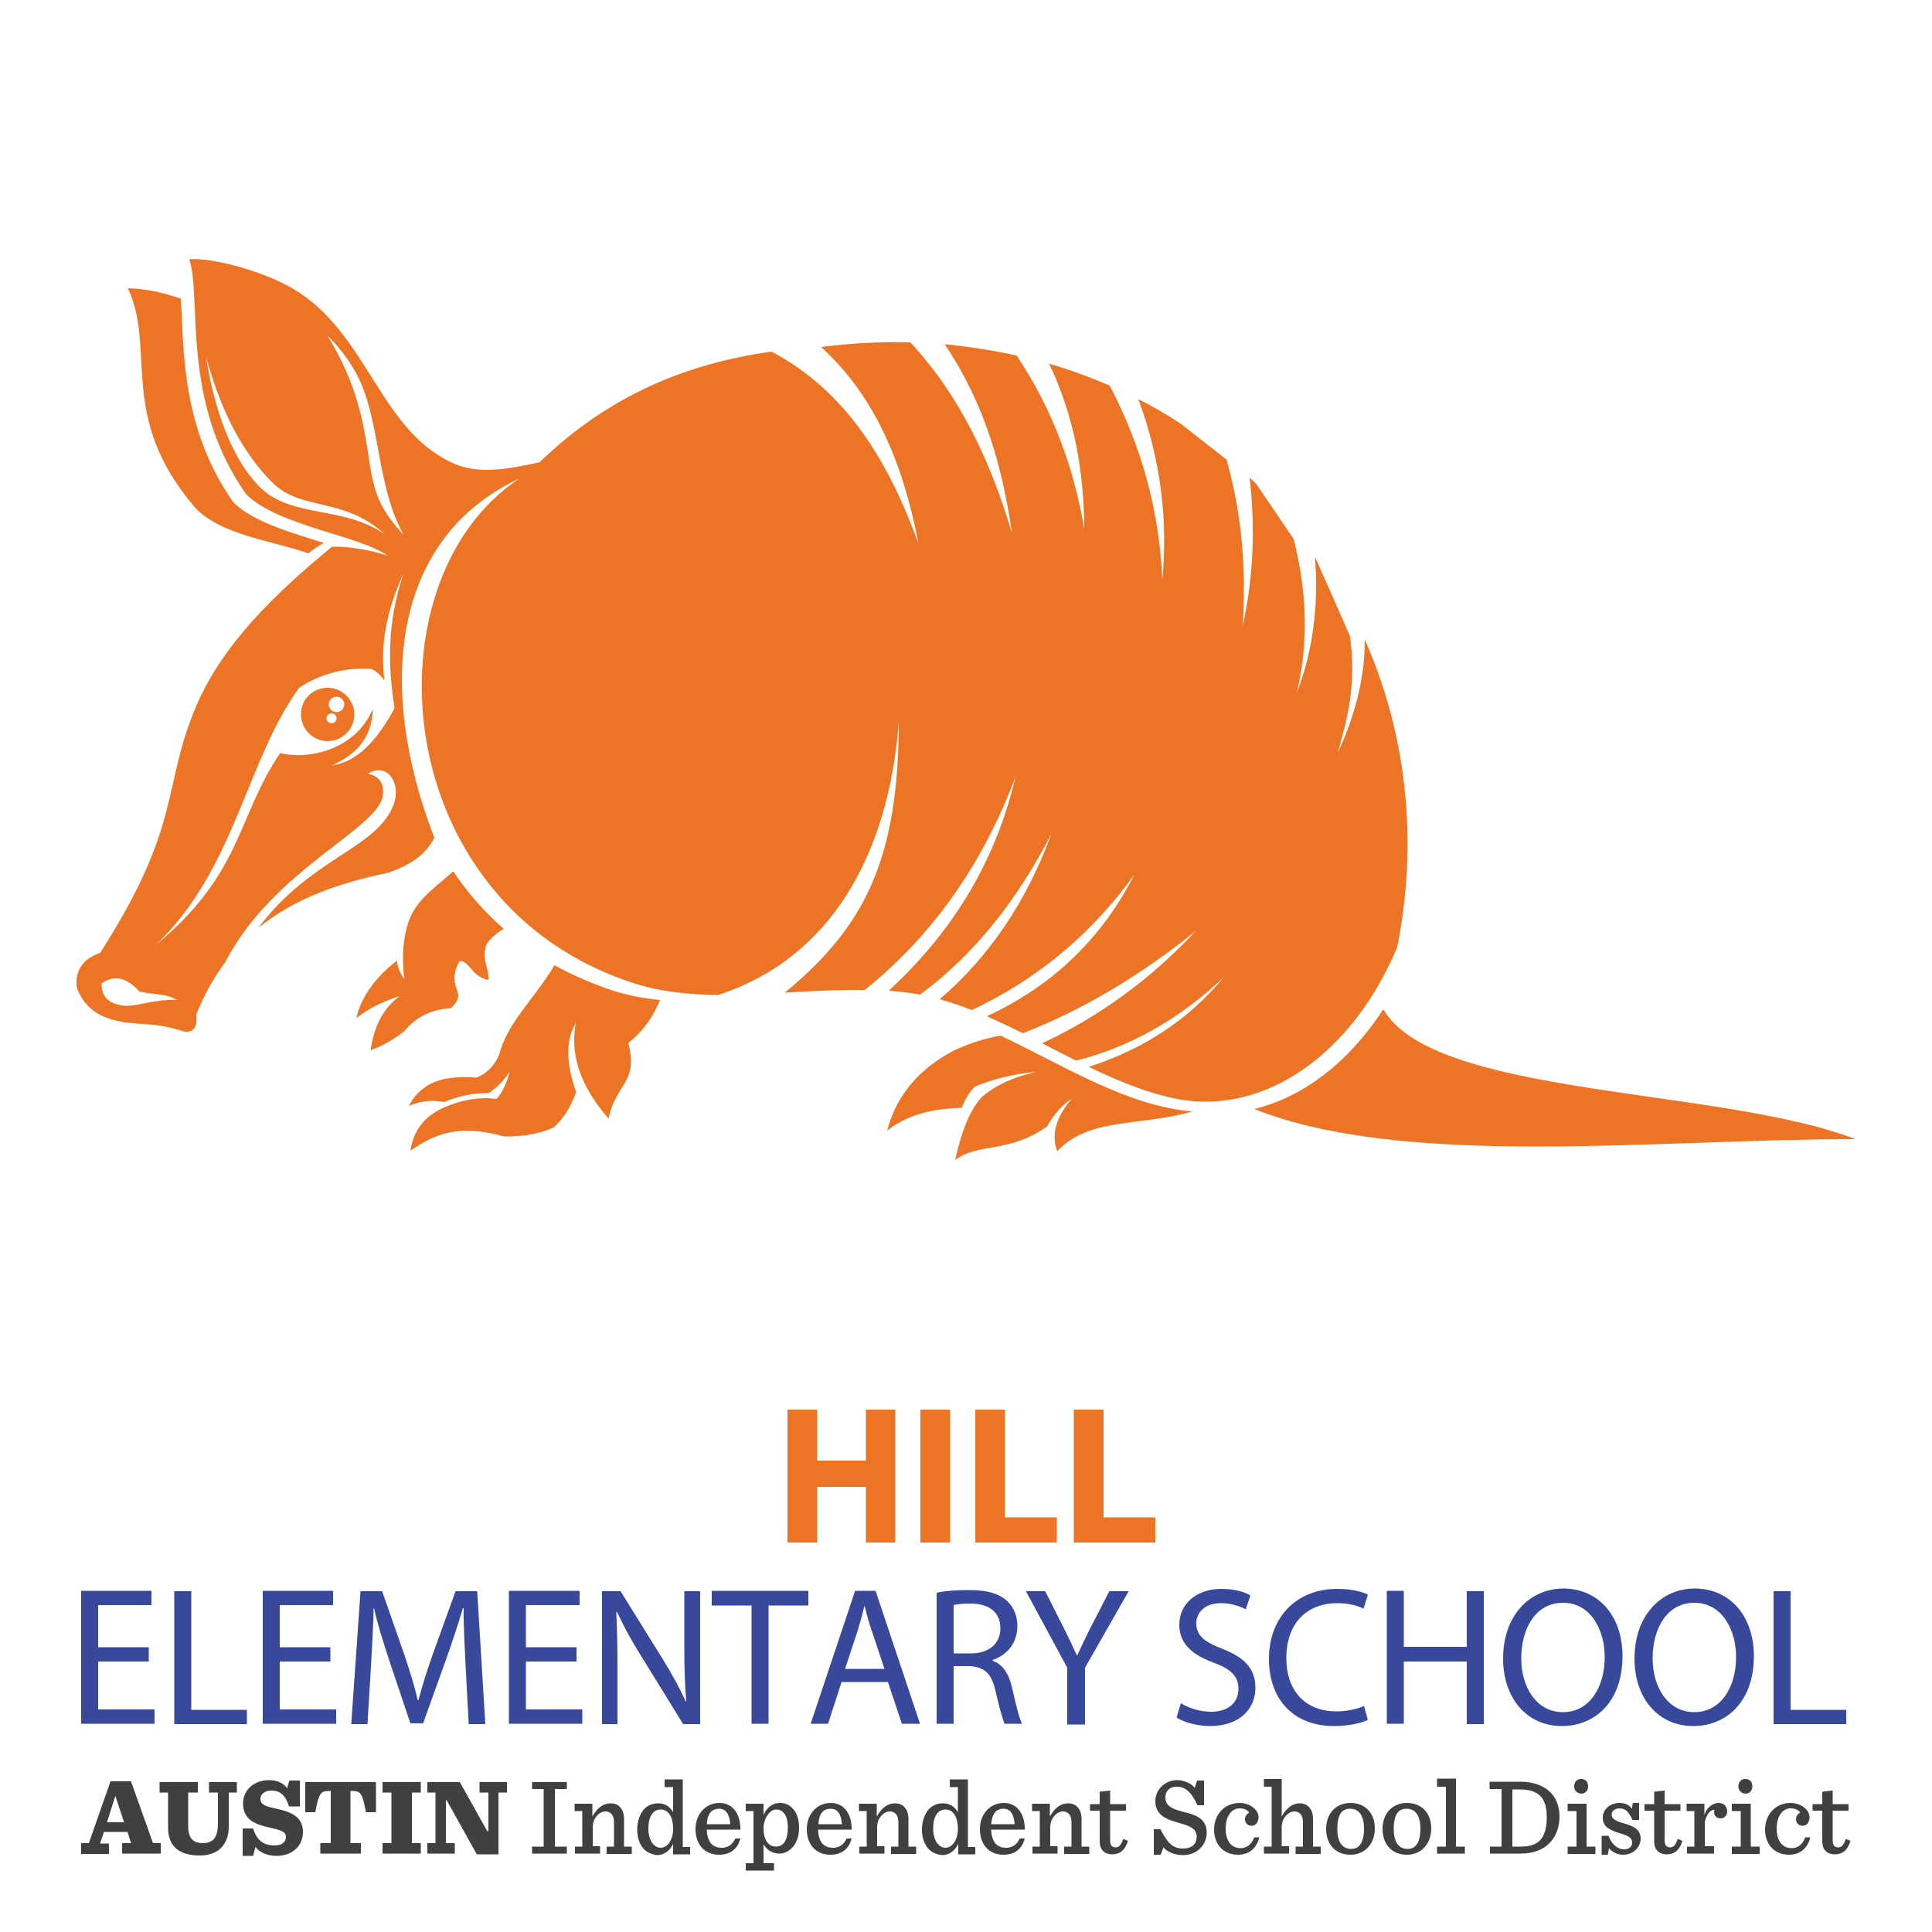
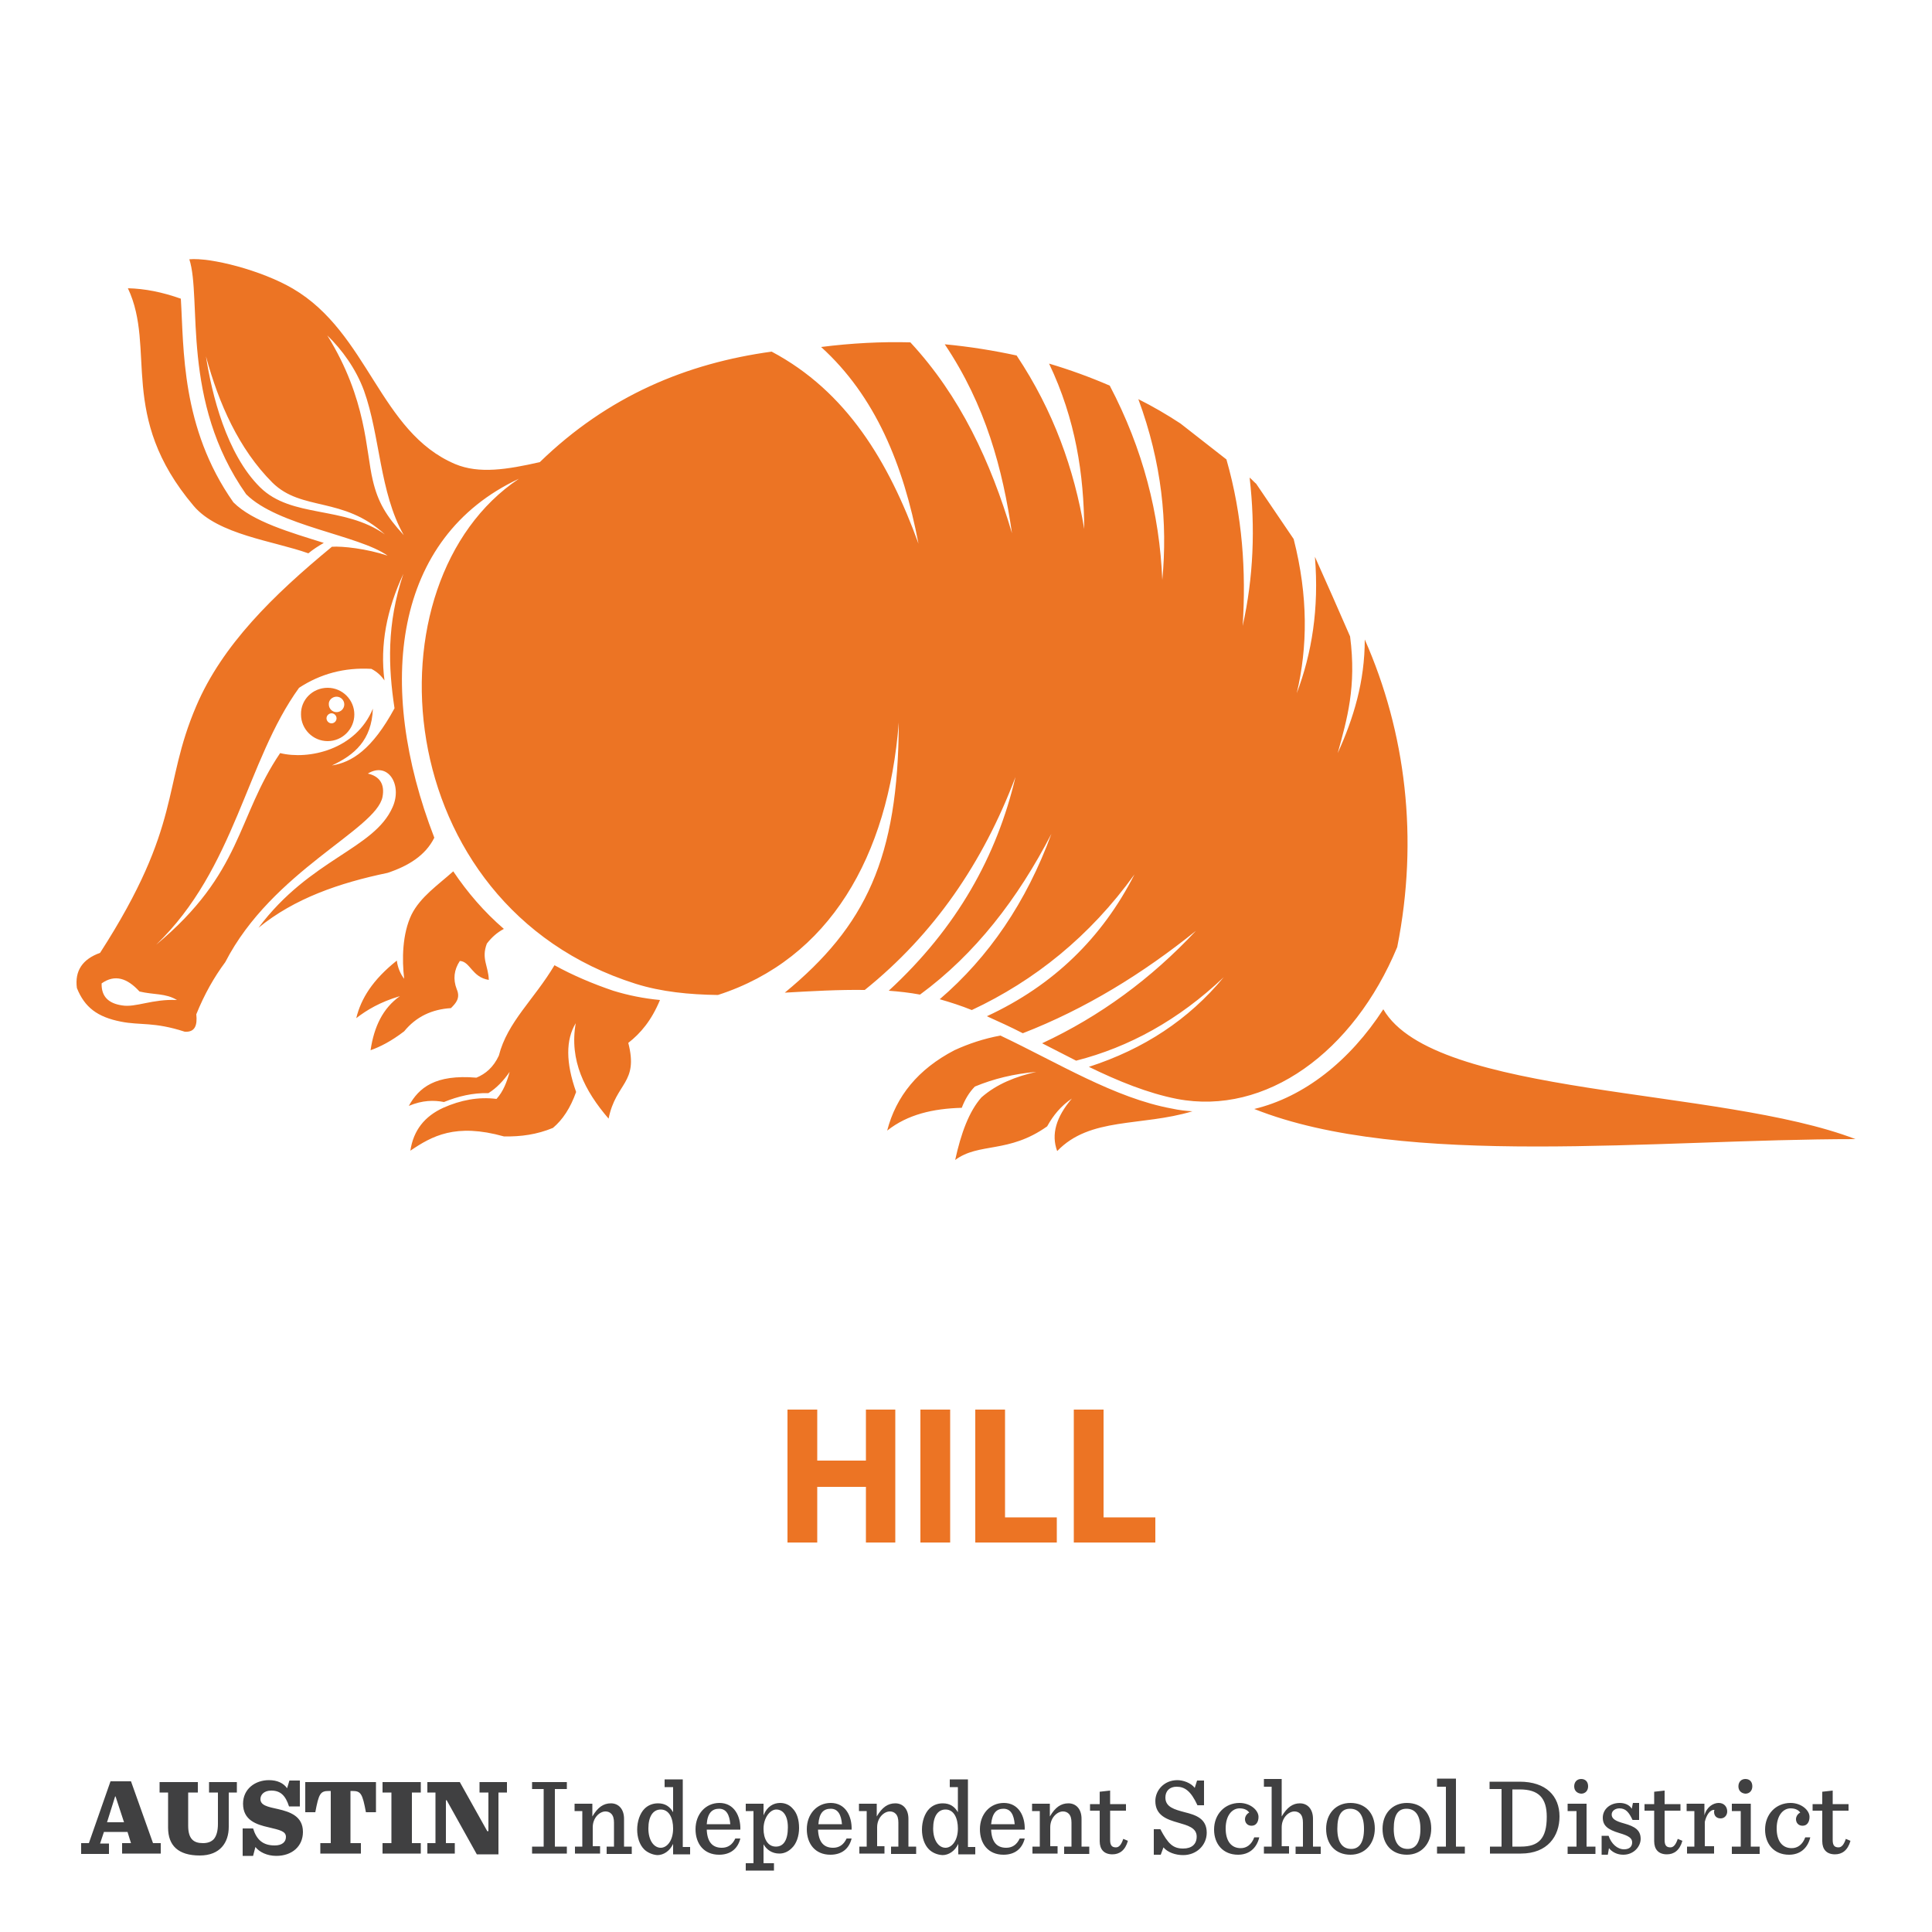
<svg xmlns="http://www.w3.org/2000/svg" xml:space="preserve" id="Layer_1" x="0" y="0" style="enable-background:new 0 0 500 500" version="1.1" viewBox="0 0 500 500">
  <style type="text/css">.st0{fill:#ec7424}.st1{fill:#38499c}.st2{fill:#404041}.st3{fill-rule:evenodd;clip-rule:evenodd;fill:#ec7424}</style>
  <g id="Text">
    <g>
      <path d="M211.5 364.8V378h12.6v-13.2h7.6v34.4h-7.6v-14.4h-12.6v14.4h-7.7v-34.4h7.7zM245.9 364.8v34.4h-7.7v-34.4h7.7zM252.4 364.8h7.7v27.9h13.4v6.5h-21.1v-34.4zM277.9 364.8h7.7v27.9H299v6.5h-21.1v-34.4z" class="st0" />
    </g>
    <g>
-       <path d="M38.5 430H25.4v12.4H40v3.7H21v-34.4h18.2v3.7H25.4v10.9h13.1v3.7zM45.1 411.8h4.4v30.7h14.4v3.7H45.1v-34.4zM85.6 430H72.4v12.4H87v3.7H68v-34.4h18.2v3.7H72.4v10.9h13.1v3.7zM120.5 431.1c-.2-4.8-.6-10.6-.5-14.9h-.2c-1.2 4-2.6 8.3-4.3 13.1l-6 16.7h-3.3l-5.5-16.4c-1.6-4.9-3-9.3-3.9-13.4h-.1c-.1 4.3-.4 10.1-.7 15.2l-.9 14.8h-4.2l2.4-34.4h5.6l5.8 16.6c1.4 4.2 2.6 8 3.4 11.6h.2c.9-3.5 2.1-7.3 3.6-11.6l6-16.6h5.6l2.1 34.4h-4.3l-.8-15.1zM149.2 430h-13.1v12.4h14.6v3.7h-19v-34.4H150v3.7h-13.9v10.9h13.1v3.7zM155.8 446.2v-34.4h4.8l10.8 17.4c2.5 4 4.5 7.7 6.1 11.2l.1-.1c-.4-4.6-.5-8.8-.5-14.1v-14.4h4.1v34.4h-4.4L166 428.7c-2.4-3.8-4.6-7.8-6.3-11.5l-.2.1c.2 4.3.3 8.5.3 14.2v14.7h-4zM194.5 415.5h-10.3v-3.8h25v3.8h-10.3v30.6h-4.4v-30.6zM217.8 435.3l-3.5 10.8h-4.5l11.5-34.4h5.3l11.5 34.4h-4.7l-3.6-10.8h-12zm11.1-3.4-3.3-9.9c-.8-2.2-1.3-4.3-1.8-6.3h-.1c-.5 2-1.1 4.1-1.7 6.2l-3.3 10h10.2zM242.4 412.2c2.2-.5 5.4-.7 8.4-.7 4.7 0 7.7.9 9.8 2.8 1.7 1.5 2.7 3.9 2.7 6.5 0 4.5-2.8 7.6-6.4 8.8v.2c2.6.9 4.2 3.4 5 6.9 1.1 4.8 1.9 8.1 2.6 9.4H260c-.5-1-1.3-3.9-2.3-8.2-1-4.7-2.8-6.5-6.8-6.7h-4.1v14.9h-4.4v-33.9zm4.4 15.7h4.5c4.7 0 7.6-2.6 7.6-6.5 0-4.4-3.2-6.4-7.8-6.4-2.1 0-3.6.2-4.3.4v12.5zM276.2 446.2v-14.6l-10.7-19.8h5l4.8 9.5c1.3 2.6 2.3 4.7 3.4 7.1h.1c1-2.2 2.1-4.5 3.4-7.1l4.9-9.5h5l-11.3 19.8v14.7h-4.6zM305.6 440.8c2 1.2 4.8 2.2 7.8 2.2 4.5 0 7.1-2.4 7.1-5.9 0-3.2-1.8-5.1-6.4-6.8-5.5-2-8.9-4.9-8.9-9.8 0-5.4 4.4-9.3 10.9-9.3 3.5 0 6 .8 7.5 1.7l-1.2 3.6c-1.1-.6-3.4-1.6-6.4-1.6-4.6 0-6.4 2.8-6.4 5.2 0 3.2 2.1 4.8 6.7 6.6 5.7 2.2 8.6 5.1 8.6 10.1 0 5.3-3.9 9.9-11.8 9.9-3.3 0-6.8-1-8.6-2.2l1.1-3.7zM354 445.1c-1.6.8-4.8 1.6-8.9 1.6-9.5 0-16.7-6.1-16.7-17.4 0-10.8 7.2-18.1 17.6-18.1 4.2 0 6.9.9 8 1.5l-1.1 3.6c-1.7-.8-4-1.4-6.8-1.4-7.9 0-13.2 5.2-13.2 14.2 0 8.4 4.8 13.8 13 13.8 2.7 0 5.4-.6 7.1-1.4l1 3.6zM363.3 411.8v14.4h16.3v-14.4h4.4v34.4h-4.4V430h-16.3v16.1h-4.4v-34.4h4.4zM419.9 428.6c0 11.8-7.1 18.1-15.7 18.1-8.9 0-15.2-7-15.2-17.5 0-10.9 6.7-18.1 15.7-18.1 9.2.1 15.2 7.3 15.2 17.5zm-26.2.6c0 7.4 3.9 13.9 10.8 13.9s10.8-6.5 10.8-14.3c0-6.8-3.5-14-10.8-14-7.2 0-10.8 6.8-10.8 14.4zM453.9 428.6c0 11.8-7.1 18.1-15.7 18.1-8.9 0-15.2-7-15.2-17.5 0-10.9 6.7-18.1 15.7-18.1 9.2.1 15.2 7.3 15.2 17.5zm-26.2.6c0 7.4 3.9 13.9 10.8 13.9s10.8-6.5 10.8-14.3c0-6.8-3.5-14-10.8-14-7.2 0-10.8 6.8-10.8 14.4zM459 411.8h4.4v30.7h14.4v3.7H459v-34.4z" class="st1" />
-     </g>
+       </g>
    <path d="M33 474.1h-6.1l-1 3h2.3v2.7H21V477h2l5.6-16h5.3l5.7 16h2v2.7h-10V477h2.3l-.9-2.9zm-5.3-2.5h4.4l-2.2-6.7h-.1l-2.1 6.7zM43.5 473v-9.1h-2.2v-2.7h9.9v2.7h-2.5v8.6c0 3.4 1.4 4.5 3.8 4.5 1.2 0 2.1-.3 2.8-1 .7-.8 1.1-2.1 1.1-4v-8.1h-2.3v-2.7h7.2v2.7h-2.1v8.9c0 4-2.2 7.4-7.5 7.4-5.6 0-8.2-2.6-8.2-7.2M62.7 473.2h2.8c.9 2.9 2.5 4.4 5.6 4.4 1.9 0 2.9-.9 2.9-2.2 0-1.5-1.6-1.8-4.5-2.5-3.1-.7-6.6-1.8-6.6-6.1 0-3.8 3.1-6.1 6.7-6.1 2.2 0 3.8.8 4.7 2.1l.6-2h2.7v6.7h-2.8c-.9-2.8-2.2-4.1-4.6-4.1-1.9 0-2.8 1.1-2.8 2.2 0 1.6 1.8 2 4.6 2.6 3 .7 6.4 1.8 6.4 5.9 0 3.7-2.8 6.2-6.9 6.2-2.4 0-4.4-1-5.4-2.3l-.6 2.3h-2.7v-7.1zM82.9 477h2.7v-13.5h-.5c-2.2 0-2.6.7-3.5 5.5H79v-7.8h18.3v7.8h-2.6c-.9-4.8-1.3-5.5-3.5-5.5h-.5V477h2.7v2.7H82.9V477zM99 477h2.3v-13.1H99v-2.7h9.9v2.7h-2.3V477h2.3v2.7H99zM115.6 465.9h-.2V477h2.3v2.7h-7.1V477h2.1v-13.1h-2.1v-2.7h8.4l7.1 12.7h.3v-10h-2.3v-2.7h7.1v2.7H129v16h-5.6zM137.7 477.9h3V463h-3v-1.8h9v1.8h-3.1v14.9h3.1v1.8h-9zM148.7 477.9h2v-9.2h-2v-1.9h4.6v3.3c1.4-2.4 2.9-3.4 4.8-3.4 2 0 3.4 1.5 3.4 4v7.2h2v1.9H157v-1.9h1.9v-6.2c0-1-.2-1.8-.7-2.3-.4-.4-.9-.6-1.5-.6-1.5 0-3.3 1.6-3.3 4.1v4.9h1.9v1.9h-6.5v-1.8zM166.7 478.6c-1.2-1.2-1.8-3.1-1.8-5.1 0-2.1.7-4.2 1.9-5.4.9-.9 2.1-1.4 3.5-1.4 1.9 0 3.1.9 3.9 2.3v-6.5H172v-2h4.7V478h1.9v1.9h-4.4v-2.7c-.9 1.9-2.5 2.9-4.1 2.9-1.3-.1-2.6-.7-3.4-1.5m7.5-5.4c0-2.6-1-4.9-3.2-4.9-2 0-3.2 1.8-3.2 4.9 0 3.2 1.5 5 3.2 5 1.6 0 3.2-1.8 3.2-5M182.9 473.4c.1 3.2 1.4 4.8 3.9 4.8 1.5 0 2.7-.7 3.5-2.4h1.3c-.7 2.8-2.7 4.2-5.5 4.2-3.9 0-6.1-2.8-6.1-6.6 0-3.9 2.6-6.8 6.2-6.8 3.8 0 5.5 3.4 5.4 6.9h-8.7zm0-1.3h6.1c-.2-2.4-1-4-2.9-4-1.8 0-3 1.1-3.2 4M193 482.2h2v-13.5h-2v-1.9h4.6v3c.9-2.3 2.6-3.2 4.3-3.2 1.3 0 2.4.5 3.2 1.4 1.2 1.2 1.7 3 1.7 5.1 0 2.1-.7 4.1-1.9 5.2-.9.9-2 1.4-3.2 1.4-1.9 0-3.3-1-4.1-2.4v4.9h2.7v1.9H193v-1.9zm10.9-9.3c0-3.1-1.3-4.6-3-4.6-1.6 0-3.3 2.1-3.3 5 0 2.6 1.1 4.6 3.2 4.6 2 0 3.1-1.7 3.1-5M211.7 473.4c.1 3.2 1.4 4.8 3.9 4.8 1.5 0 2.7-.7 3.5-2.4h1.3c-.7 2.8-2.7 4.2-5.5 4.2-3.9 0-6.1-2.8-6.1-6.6 0-3.9 2.6-6.8 6.2-6.8 3.8 0 5.5 3.4 5.4 6.9h-8.7zm.1-1.3h6.1c-.2-2.4-1-4-2.9-4s-3 1.1-3.2 4M222.3 477.9h2v-9.2h-2v-1.9h4.6v3.3c1.4-2.4 2.9-3.4 4.8-3.4 2 0 3.4 1.5 3.4 4v7.2h2v1.9h-6.5v-1.9h1.9v-6.2c0-1-.2-1.8-.7-2.3-.4-.4-.9-.6-1.5-.6-1.5 0-3.3 1.6-3.3 4.1v4.9h1.9v1.9h-6.5v-1.8zM240.4 478.6c-1.2-1.2-1.8-3.1-1.8-5.1 0-2.1.7-4.2 1.9-5.4.9-.9 2.1-1.4 3.5-1.4 1.9 0 3.1.9 3.9 2.3v-6.5h-2.1v-2h4.7V478h1.9v1.9H248v-2.7c-.9 1.9-2.5 2.9-4.1 2.9-1.5-.1-2.7-.7-3.5-1.5m7.5-5.4c0-2.6-1-4.9-3.2-4.9-2 0-3.2 1.8-3.2 4.9 0 3.2 1.5 5 3.2 5 1.6 0 3.2-1.8 3.2-5M256.5 473.4c.1 3.2 1.4 4.8 3.9 4.8 1.5 0 2.7-.7 3.5-2.4h1.3c-.7 2.8-2.7 4.2-5.5 4.2-3.9 0-6.1-2.8-6.1-6.6 0-3.9 2.6-6.8 6.2-6.8 3.8 0 5.5 3.4 5.4 6.9h-8.7zm0-1.3h6.1c-.2-2.4-1-4-2.9-4-1.8 0-2.9 1.1-3.2 4M267.1 477.9h2v-9.2h-2v-1.9h4.6v3.3c1.4-2.4 2.9-3.4 4.8-3.4 2 0 3.4 1.5 3.4 4v7.2h2v1.9h-6.5v-1.9h1.9v-6.2c0-1-.2-1.8-.7-2.3-.4-.4-.9-.6-1.5-.6-1.5 0-3.3 1.6-3.3 4.1v4.9h1.9v1.9h-6.5v-1.8zM287.3 463.4v3.5h4.1v1.7h-4.1v7.6c0 1.3.4 1.9 1.5 1.9.8 0 1.4-.7 1.9-2.2l1.2.5c-.7 2.5-2.2 3.5-4 3.5-2.2 0-3.3-1.3-3.3-3.4v-7.9h-2.5v-1.7h2.5v-3.2l2.7-.3zM298.6 473.4h1.7c2 3.8 3.3 5 5.9 5 2.2 0 3.5-1.1 3.5-3.1 0-2.3-2.4-2.9-4.8-3.6-2.8-.8-5.9-1.8-5.9-5.6 0-2.8 2.3-5.4 5.7-5.4 1.5 0 3.5.7 4.5 2l.6-1.9h1.8v6.4h-1.7c-1.7-3.7-3.3-4.8-5.4-4.8-1.8 0-2.9 1.1-2.9 2.8 0 2.5 2.4 3.1 5 3.8 2.8.7 5.7 1.6 5.7 5.3 0 3.2-2.6 5.8-6.1 5.8-2 0-4-.7-5.1-2l-.7 1.9h-1.8v-6.6zM314.2 473.5c0-4 2.8-6.9 6.6-6.9 2.8 0 4.9 1.9 4.9 3.6 0 1.3-.6 2.3-1.8 2.3-1.1 0-1.7-.8-1.7-1.7 0-.8.6-1.5 1.1-1.7-.4-.6-1.2-1.1-2.5-1.1-1.9 0-3.6 1.8-3.6 5.2 0 3.2 1.4 5.1 3.9 5.1 1.5 0 2.8-.9 3.5-2.8h1.3c-.7 2.9-2.7 4.5-5.5 4.5-3.9 0-6.2-2.8-6.2-6.5M327.1 477.9h2v-15.5h-2v-2h4.6v9.7c1.4-2.4 2.9-3.4 4.7-3.4 2 0 3.4 1.5 3.4 4v7.2h2v1.9h-6.5v-1.9h1.9v-6.2c0-1-.2-1.8-.7-2.3-.4-.4-.9-.6-1.5-.6-1.5 0-3.3 1.6-3.3 4.1v4.9h1.9v1.9h-6.5v-1.8zM343.2 473.3c0-3.9 2.5-6.7 6.3-6.7 3.9 0 6.3 2.7 6.3 6.6 0 3.9-2.5 6.8-6.3 6.8-3.9 0-6.3-2.7-6.3-6.7m9.8 0c0-3.6-1.4-5.2-3.6-5.2s-3.3 1.6-3.3 5.2 1.4 5.2 3.6 5.2c2.1 0 3.3-1.7 3.3-5.2M357.8 473.3c0-3.9 2.5-6.7 6.3-6.7 3.9 0 6.3 2.7 6.3 6.6 0 3.9-2.5 6.8-6.3 6.8-3.9 0-6.3-2.7-6.3-6.7m9.8 0c0-3.6-1.4-5.2-3.6-5.2s-3.3 1.6-3.3 5.2 1.4 5.2 3.6 5.2c2.1 0 3.3-1.7 3.3-5.2M371.9 477.9h2.3v-15.5h-2.3v-2.1h4.9v17.6h2.3v1.8h-7.2zM385.5 477.9h3.1V463h-3.1v-1.9h7.8c6.8 0 10.3 3.7 10.3 9 0 5.1-3.1 9.6-10 9.6h-8v-1.8zm8.1 0c4.6 0 6.7-2.1 6.7-7.7 0-4.9-2.1-7.1-7-7.1h-1.9v14.8h2.2zM405.7 477.9h2.3v-9.2h-2.3v-1.9h4.9v11.1h2.3v1.9h-7.2v-1.9zm1.7-15.6c0-1.1.7-1.9 1.8-1.9s1.8.7 1.8 1.9c0 1.1-.7 1.9-1.8 1.9-1.1-.1-1.8-.8-1.8-1.9M414.6 475.1h1.7c.7 2.1 2.3 3.5 4 3.5 1.5 0 2.1-.8 2.1-1.8 0-1.1-.9-1.7-3.3-2.4-3-.9-4.3-1.9-4.3-4s1.8-3.8 4.4-3.8c1.3 0 2.5.5 3.1 1.5l.3-1.5h1.6v4.4h-1.7c-.9-1.9-1.7-3-3.4-3-1 0-2 .6-2 1.6 0 1.1 1 1.7 3.2 2.3 2.9.8 4.3 1.8 4.3 4 0 1.9-1.7 4.1-4.5 4.1-1.6 0-2.9-.7-3.7-1.7l-.3 1.7h-1.6v-4.9zM430.8 463.4v3.5h4.1v1.7h-4.1v7.6c0 1.3.4 1.9 1.5 1.9.8 0 1.4-.7 1.9-2.2l1.2.5c-.7 2.5-2.2 3.5-4 3.5-2.2 0-3.3-1.3-3.3-3.4v-7.9h-2.5v-1.7h2.5v-3.2l2.7-.3zM436.5 477.9h2v-9.2h-2v-1.9h4.6v3c.6-2.2 2.3-3.2 3.7-3.2 1.4 0 2.2 1 2.2 2.2 0 1-.7 1.8-1.7 1.8s-1.7-.6-1.7-1.7c0-.1 0-.3.1-.5-1.2-.1-2.1 1.4-2.5 3.1v6.3h2.4v1.9h-7v-1.8zM448.2 477.9h2.3v-9.2h-2.3v-1.9h4.9v11.1h2.3v1.9h-7.2v-1.9zm1.7-15.6c0-1.1.7-1.9 1.8-1.9s1.8.7 1.8 1.9c0 1.1-.7 1.9-1.8 1.9-1.1-.1-1.8-.8-1.8-1.9M456.8 473.5c0-4 2.8-6.9 6.6-6.9 2.8 0 4.9 1.9 4.9 3.6 0 1.3-.6 2.3-1.8 2.3-1.1 0-1.7-.8-1.7-1.7 0-.8.6-1.5 1.1-1.7-.4-.6-1.2-1.1-2.5-1.1-1.9 0-3.6 1.8-3.6 5.2 0 3.2 1.4 5.1 3.9 5.1 1.5 0 2.8-.9 3.5-2.8h1.3c-.7 2.9-2.7 4.5-5.5 4.5-3.9 0-6.2-2.8-6.2-6.5M474.3 463.4v3.5h4.1v1.7h-4.1v7.6c0 1.3.4 1.9 1.5 1.9.8 0 1.4-.7 1.9-2.2l1.2.5c-.7 2.5-2.2 3.5-4 3.5-2.2 0-3.3-1.3-3.3-3.4v-7.9h-2.5v-1.7h2.5v-3.2l2.7-.3z" class="st2" />
  </g>
  <g id="Mascot">
    <g>
      <path d="M139.7 119.6c-8.4 1.9-15.7 3.1-21.9.5-19.6-8.3-22.4-33.9-42-45.4-8.2-4.8-21.3-8.1-26.8-7.6 3.3 10.2-2.3 36.7 14.7 60.8 8.2 8.2 29.2 10.6 36.6 15.9-5.4-1.8-11.7-2.5-14.4-2.3-15.3 12.6-28.4 25.5-35.1 41.2-9 21-3.4 30.5-24.9 63.9-4.5 1.6-6.6 4.6-6 9.1 2 5 5.3 7.5 11.4 8.7 5 1 8.5 0 16.5 2.6 2.7.2 3.3-1.7 3-4.5 2.1-5.2 4.6-9.6 7.5-13.5 12.2-23.7 39.1-34.3 40.7-42.8.6-3.2-.7-5.3-3.8-6 5.2-3.2 9 2.9 6.4 8.7-4.8 10.9-21.3 13.3-34.7 31.2 9.3-7.6 20.9-11.6 33.4-14.2 5.4-1.8 9.8-4.5 12.1-9.1-15.3-39.6-10.6-77.7 21.9-92.9-39.9 26.6-34.1 110.4 30.2 130.7 6.7 2.1 13.9 2.8 21.3 2.9 28.8-9.3 44.1-35.8 46.8-70.5-.1 35.1-8.6 52.7-29.5 69.9 7-.4 14-.8 20.7-.7 17.9-14.4 30.6-32.9 39-55.1-4.8 20.4-15.1 39-32.8 55.3 2.7.2 5.4.5 8.1 1 14.3-10.5 25.3-24.8 34-41.6-6.5 17.7-16.2 31.9-28.9 42.8 2.8.8 5.6 1.7 8.3 2.8 16.2-7.6 30.5-19 42.1-35.1-8.3 16.3-20.9 28.7-38.2 36.7 3.1 1.4 6.2 2.8 9.3 4.4 16.2-6.3 31-15.4 44.8-26.5-11.6 12.4-24.8 22.1-39.8 29.1 2.9 1.5 5.9 3 8.8 4.5 13.7-3.5 26.5-10.5 38.2-21.6-9.1 11-20.7 18.6-34.9 23.2 7.6 3.7 15.2 6.8 22.8 8.3 23 4.4 45.7-12.1 57-39.3 5.6-28.1 2.2-55.6-8.4-79.6 0 10.9-2.9 20.4-7 29.4 2.4-8.7 4.9-17.2 3.2-30.2-3-6.9-6-13.7-9.1-20.6 1.1 13.4-.8 25-4.7 35.3 2.8-11.9 3-25-.8-39.9l-9.7-14.3c-.6-.5-1.1-1.1-1.7-1.6 1.5 13 1 25.8-1.8 38.4.9-14.1 0-28.4-4.2-43.1l-11.9-9.3c-3.5-2.3-7.1-4.4-10.9-6.3 6.1 16.5 7.6 32 6.2 46.8-.7-17.1-5-33.9-13.6-50.3-5.1-2.2-10.3-4.1-15.7-5.7 6.9 14.5 9 28.7 9.1 42.8-2.6-15.4-7.9-30.5-17.5-44.9-6-1.3-12.2-2.3-18.6-2.9 10.6 15.8 15 32.3 17.4 48.9-5.5-18.5-13.4-35.5-26.3-49.4-7.5-.2-15.2.2-23.1 1.2 14 12.7 21.3 30.4 25.2 50.9-7.7-21.2-18.6-39.4-38-49.7-21.9 3-42.3 11.4-60 28.6zM46.8 77.3c-4.8-1.7-9.3-2.6-13.7-2.7 7.4 15.7-2.7 33 17 56.3 6.3 7.5 20.8 9.1 29.7 12.3 1.2-1 2.6-1.9 4-2.7-8.6-2.7-18.4-5.5-23.4-10.5-13.6-19.3-12.8-39.9-13.6-52.7zM358 261.2c13.2 22.8 87.1 20.1 122.2 33.6-51.9 0-116.7 7.7-155.6-7.8 12.9-3.1 24.7-12.4 33.4-25.8zm-99.1 6.8c-4.3.8-8.2 2.1-11.9 3.8-9.4 4.9-15.1 11.9-17.4 20.8 5.3-4.2 11.9-5.7 19.3-5.9.8-2.1 1.9-4 3.4-5.5 4.8-2 10.1-3.3 15.9-3.8-5.3 1.2-10.2 3.1-14.2 6.6-3.2 3.6-5.3 9.3-6.8 16.2 6.2-4.6 13.8-1.6 23.8-8.7 1.6-2.9 3.6-5.3 6.4-7.2-4.1 4.8-5.4 9.3-3.8 13.6 8.5-8.9 21.7-6.3 35-10.3-1.7-.1-3.5-.3-5.3-.7-14.8-2.7-29.6-11.9-44.4-18.9zm-141.6-42.5c-3.9 3.5-8.5 6.6-10.8 11.2-2.4 5-2.5 11.6-1.9 16.6-.9-1.1-1.7-2.9-1.9-4.7-6.3 5-9.3 9.9-10.5 14.9 2.7-2.1 6.2-4.2 11.3-5.7-4.4 3.1-6.7 7.9-7.6 14 2.5-.9 5.3-2.3 8.7-4.9 3.1-3.8 7.2-5.7 12.1-6 1.3-1.3 2.5-2.6 1.5-4.9-1-2.6-.7-5 .8-7.3 2.7.1 3.1 4.2 7.5 4.9-.1-3.6-2-5.5-.5-9.4 1.3-1.7 2.7-2.9 4.4-3.8-5.1-4.4-9.4-9.4-13.1-14.9zm26.2 24.3c-5.3 8.9-12.2 14.7-14.4 23.4-1.4 3-3.4 4.7-5.8 5.7-10.7-.9-14.9 2.6-17.5 7.3 3.6-1.5 6.5-1.5 9.1-1 3.7-1.5 7.5-2.4 11.5-2.3 2.1-1.3 3.9-3.2 5.5-5.5-.7 2.5-1.6 5-3.4 7-4.7-.6-9.3.3-13.8 2.3-4.8 2.2-7.7 5.8-8.5 11.1 5.6-3.8 11.7-7.2 24.2-3.7 4.4.1 8.6-.5 12.7-2.2 2.5-2.1 4.5-5.1 6-9.3-2.7-7.6-2.7-13.5-.1-17.8-1.7 9.6 2.3 17.5 8.5 24.7 1.9-9.4 7.8-9.1 5.1-19.6 3.2-2.5 6-5.8 8.2-11.1-4.2-.4-8.2-1.2-12.1-2.4-5.3-1.8-10.5-4-15.2-6.6zm-117.2 4.7c-.1 3.5 1.9 5.2 5.3 5.7 3.5.6 7.8-1.7 14.2-1.4-3-1.8-5.9-1.3-9.7-2.2-3.2-3.5-6.4-4.5-9.8-2.1zM84.8 178c3.8 0 6.9 3.1 6.9 6.9 0 3.8-3.1 6.9-6.9 6.9-3.8 0-6.9-3.1-6.9-6.9-.1-3.8 3-6.9 6.9-6.9zm2.3 2.3c1.1 0 2 .9 2 2s-.9 2-2 2-2-.9-2-2c-.1-1.1.9-2 2-2zm-1.3 4.3c.7 0 1.3.6 1.3 1.3 0 .7-.6 1.3-1.3 1.3-.7 0-1.3-.6-1.3-1.3 0-.7.6-1.3 1.3-1.3zm-45.4 59.9c20.5-19.7 23.3-47.6 37-66.5 5.5-3.6 11.7-5.3 18.7-4.9 1.4.7 2.5 1.7 3.4 3-1.2-9.2.6-18.4 4.9-27.6-4.4 13.1-3.9 24.2-2.3 34.8-5.8 10.7-11.1 14-16.2 14.8 5.8-2.7 10.3-6.5 10.6-14.7-4.4 10.7-16.7 13.3-24 11.5-11.3 16.7-9.7 31-32.1 49.6zM53.3 92.2c3.3 12.2 8.5 24 17.2 32.7 7.6 7.5 18.3 3.5 29.1 13.4-10.6-7.5-24.1-4.1-32.3-12.2-8.7-8.6-12.5-24.1-14-33.9zm31.4-5.4c3.8 3.7 7.4 8.6 9.5 14.3 4.2 11.7 4 26.3 10.3 37.4-4.6-5-6.7-8.6-8-14.1-1.9-7.8-1.5-21-11.8-37.6z" class="st3" />
    </g>
  </g>
</svg>